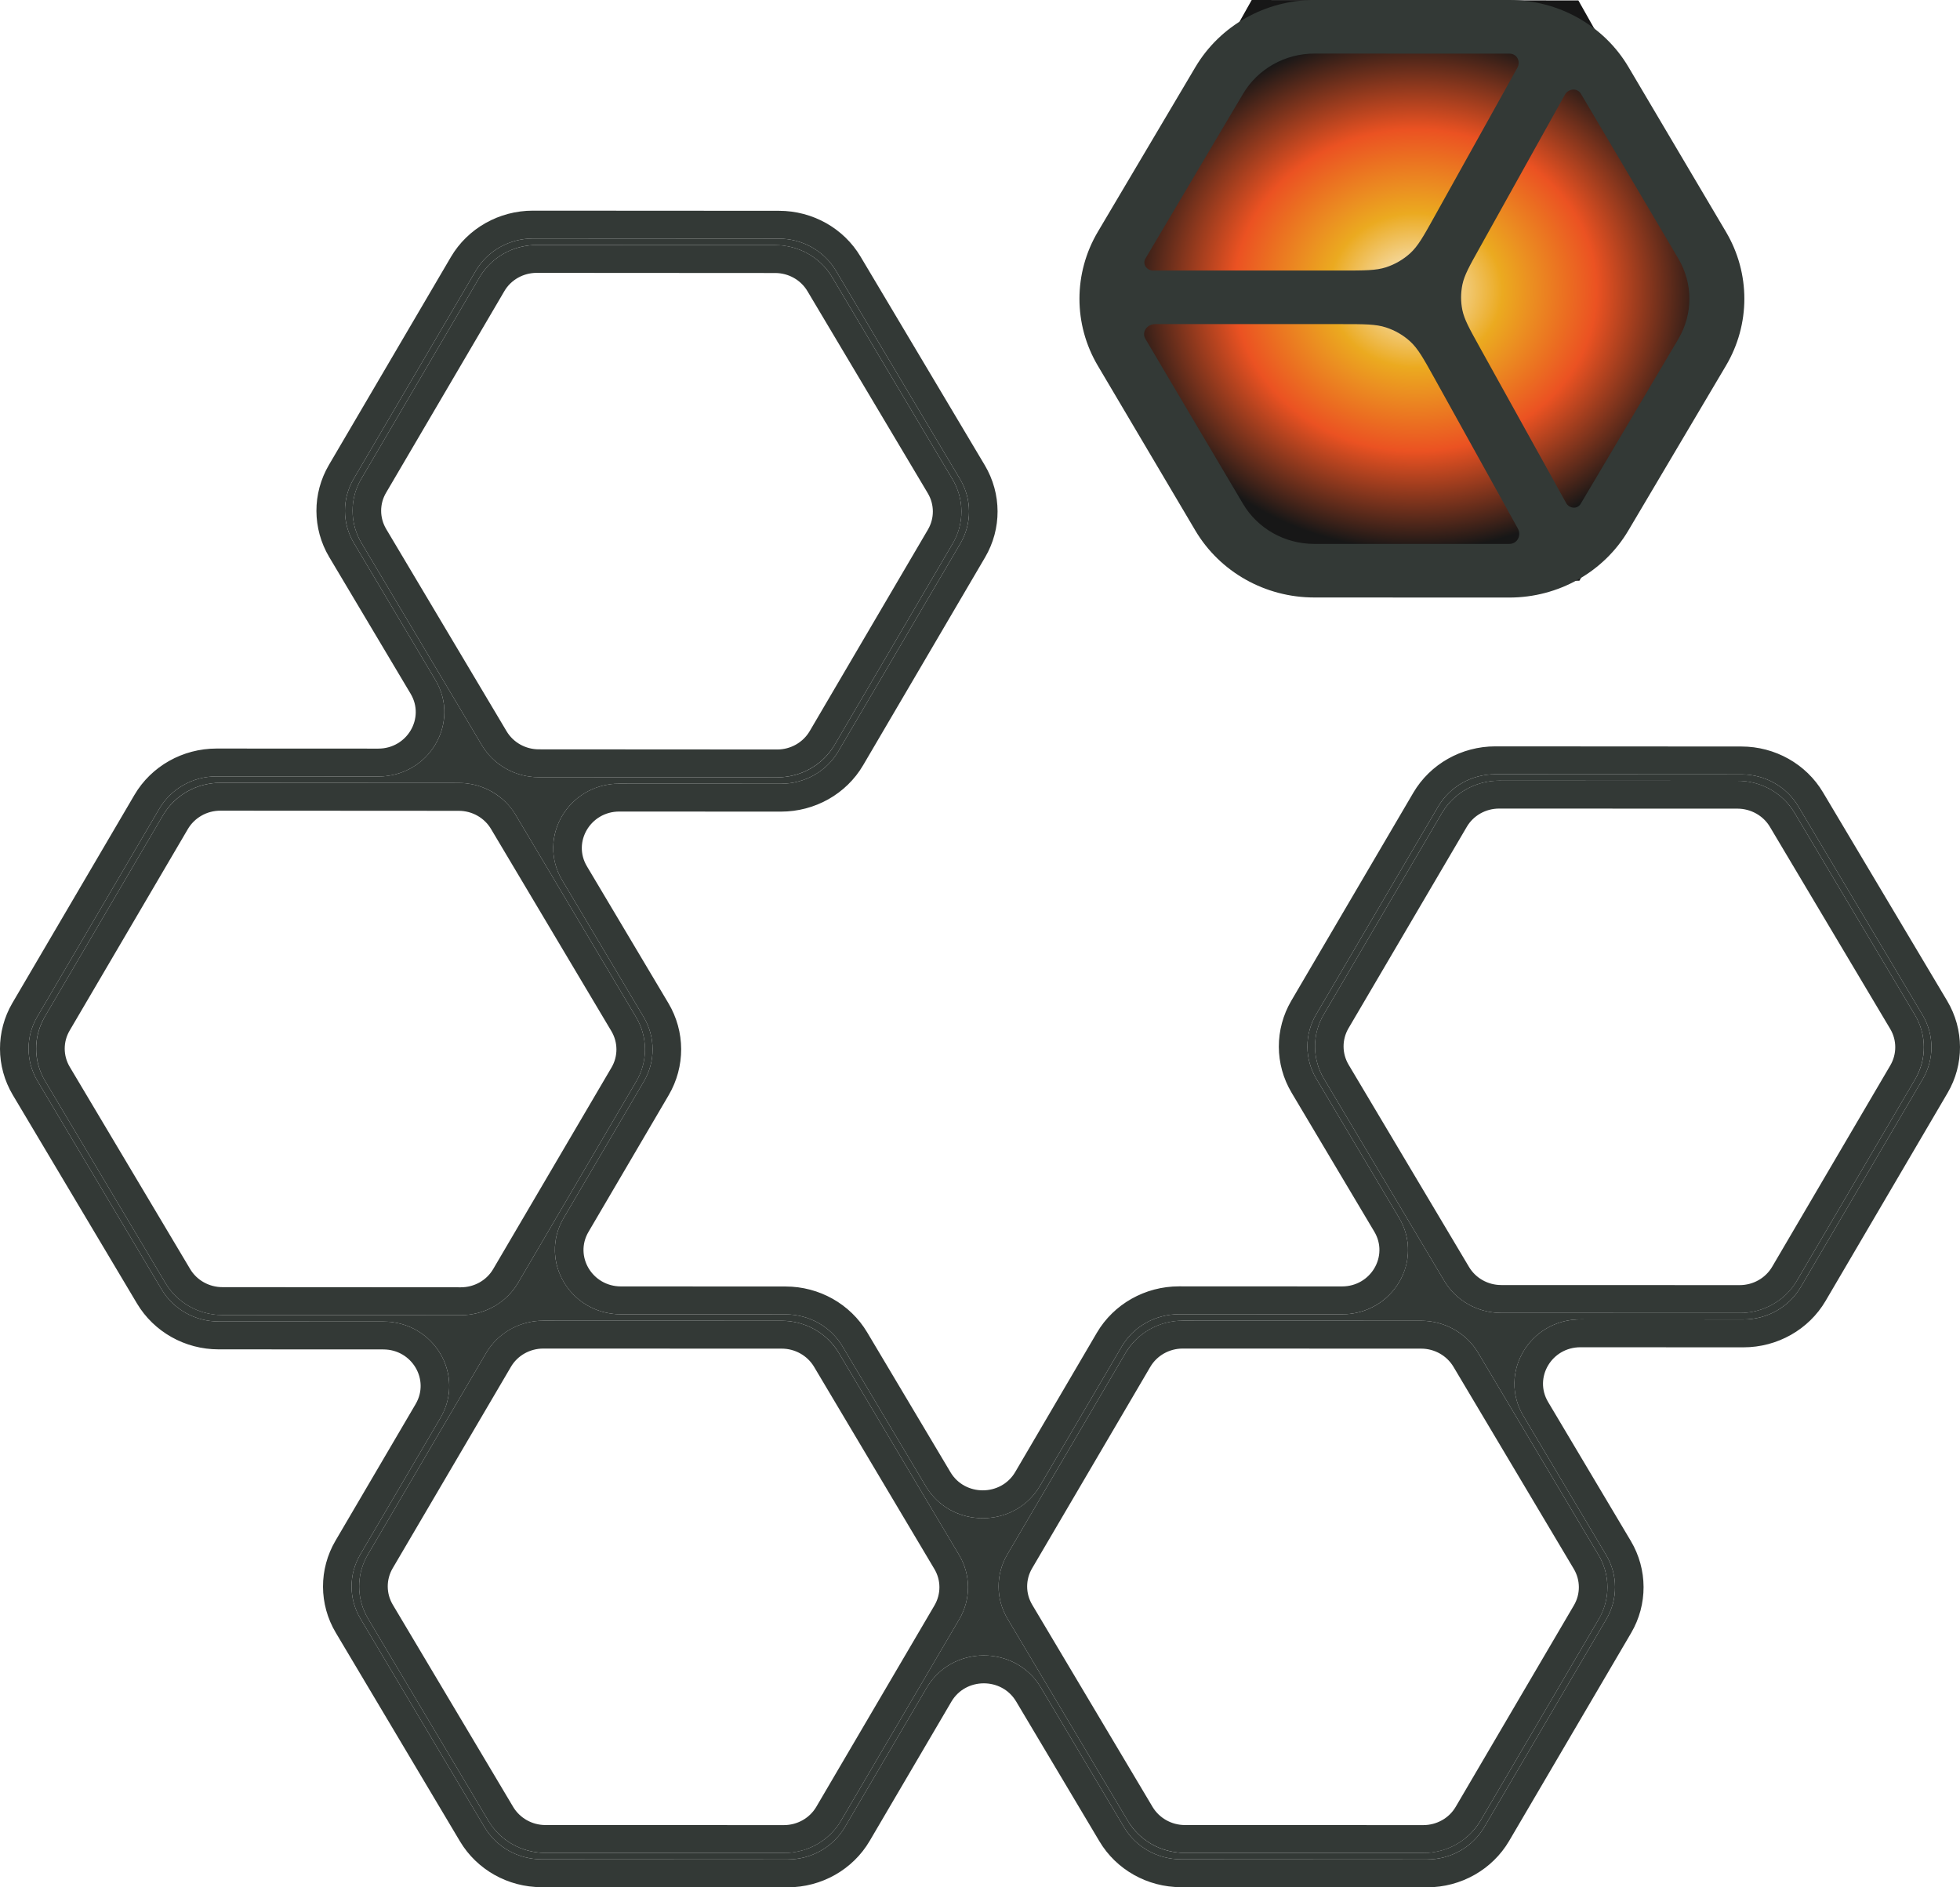
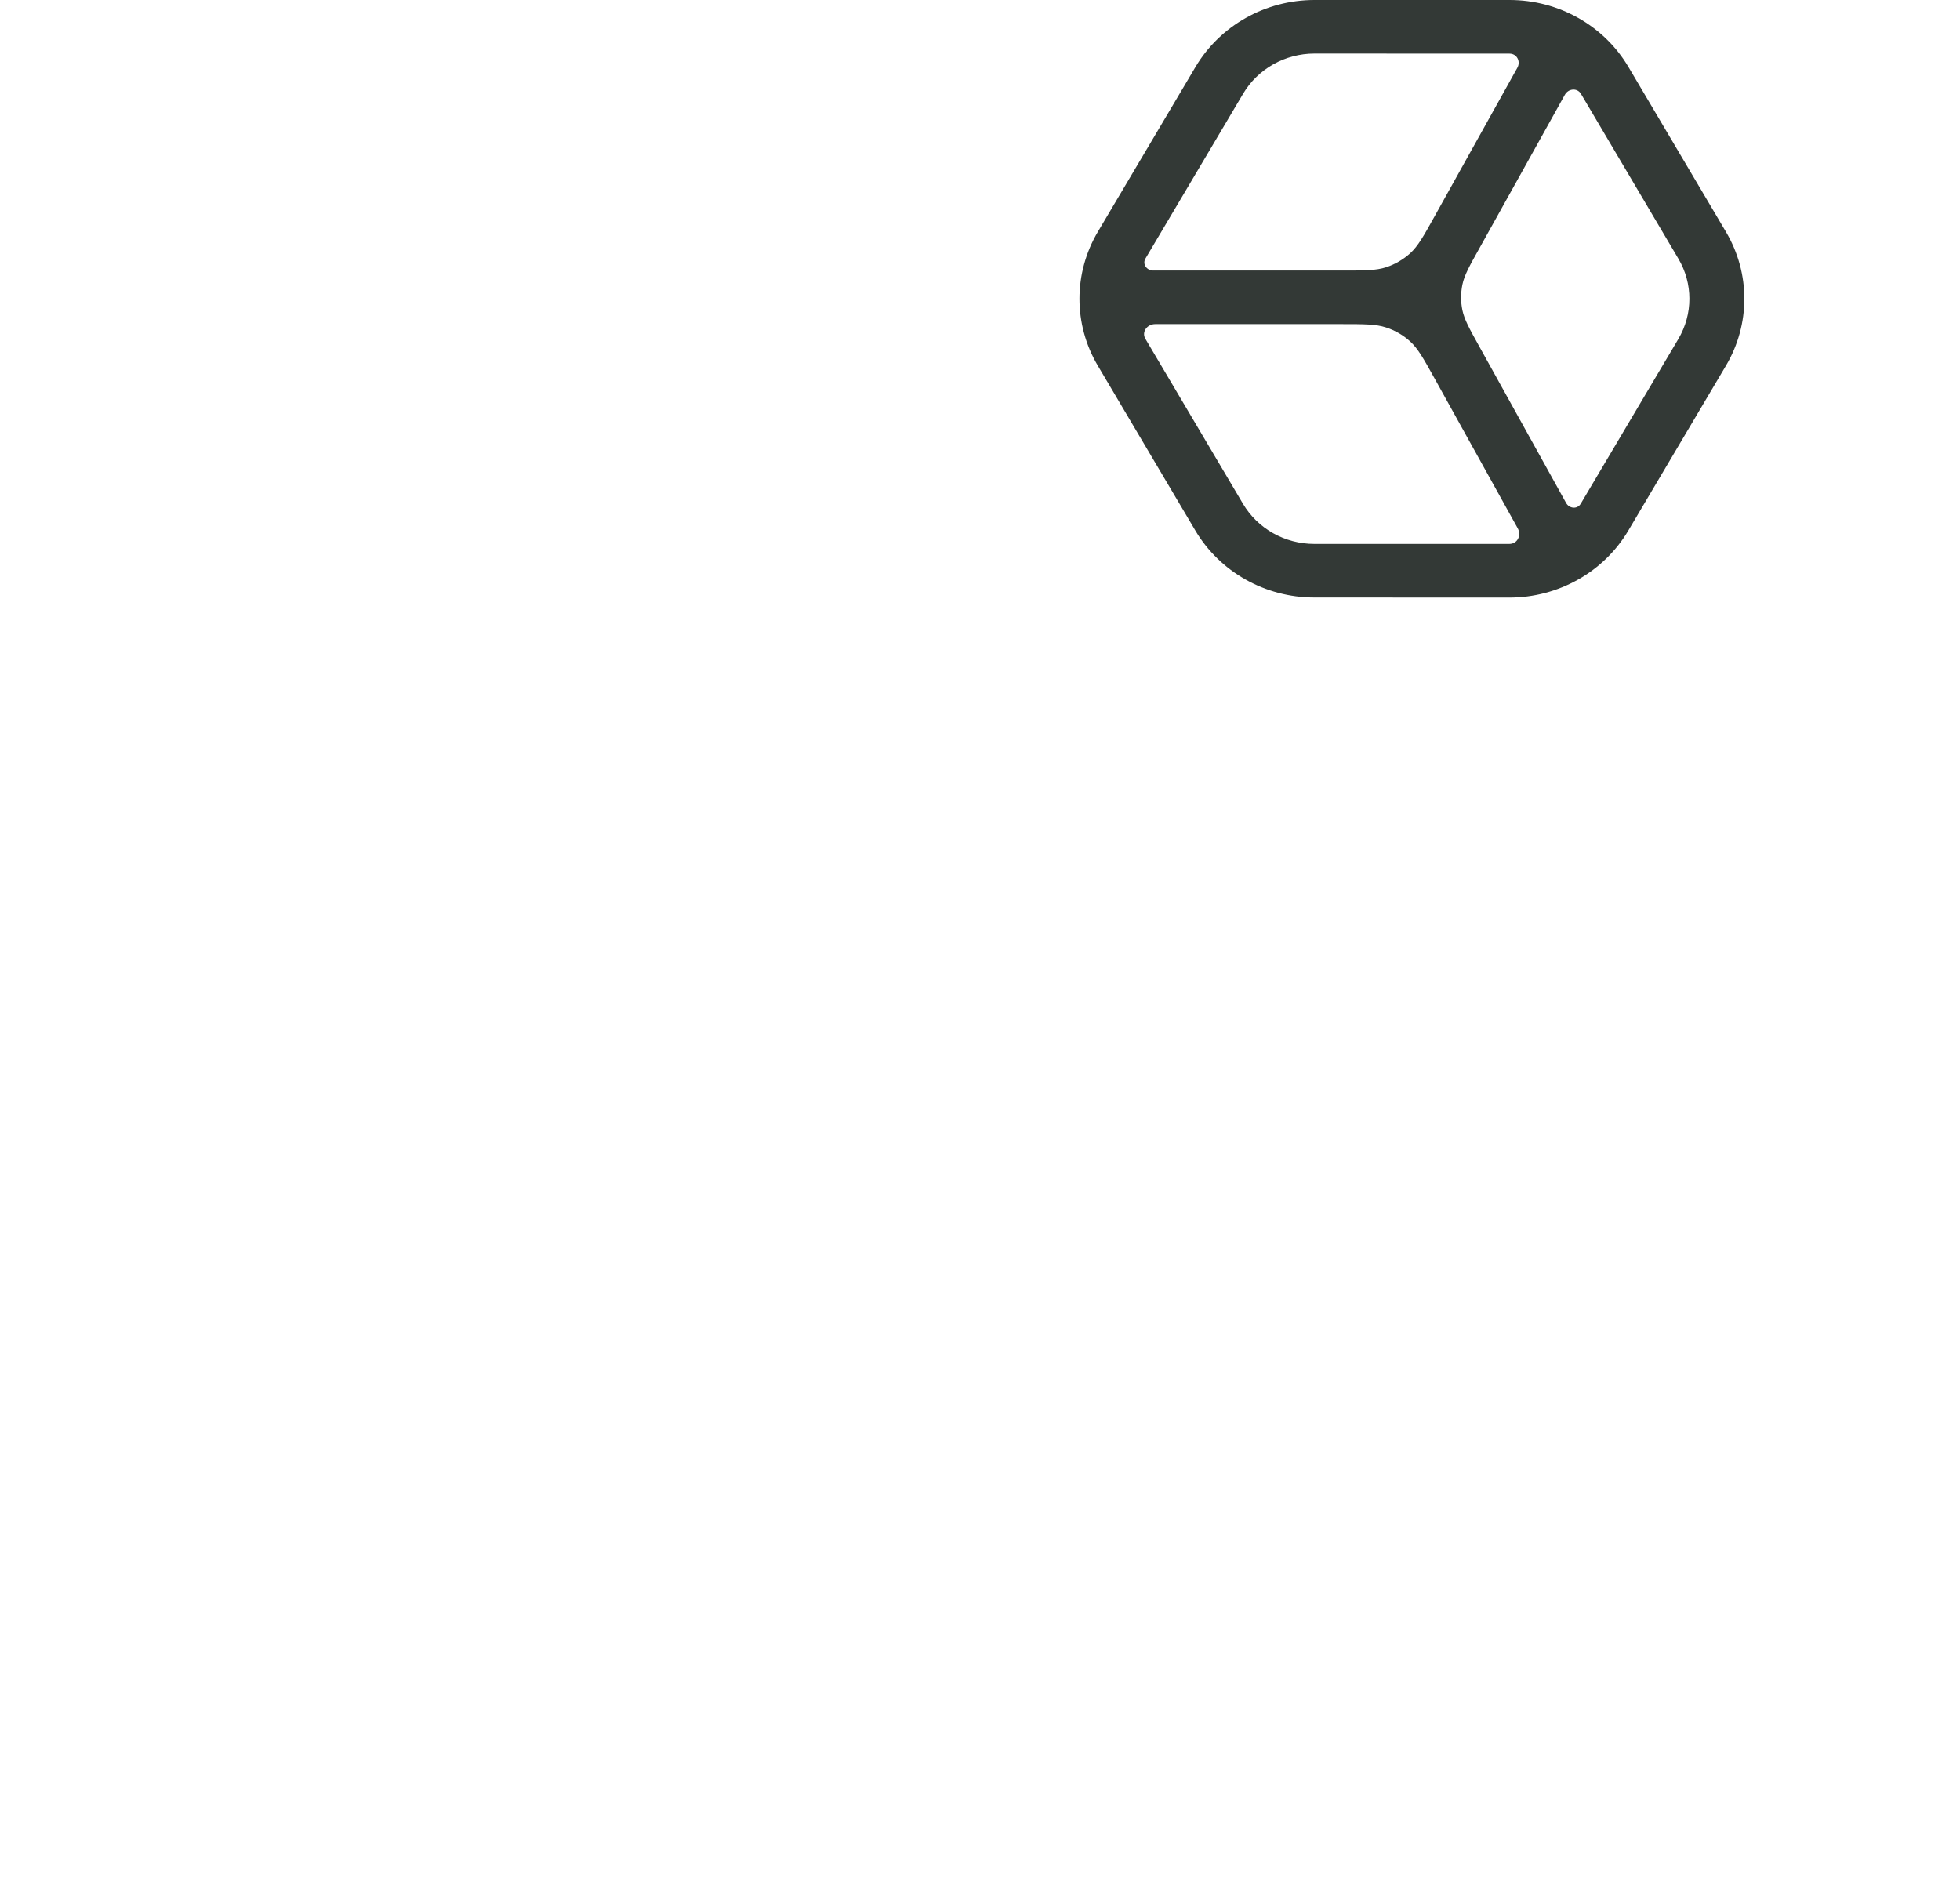
<svg xmlns="http://www.w3.org/2000/svg" width="27" height="26" viewBox="0 0 27 26" fill="none">
-   <path d="M21.743 0.006L24 4.006L21.757 8L17.257 7.994L15 3.994L17.243 0L21.743 0.006Z" fill="url(#paint0_radial_5396_26610)" />
-   <path fill-rule="evenodd" clip-rule="evenodd" d="M10.73 3.288C11.054 3.288 11.353 3.456 11.515 3.729L13.226 6.602C13.389 6.876 13.39 7.213 13.229 7.488L11.548 10.351C11.386 10.627 11.085 10.797 10.76 10.797L8.531 10.796C7.831 10.796 7.393 11.537 7.745 12.127L8.867 14.011C9.03 14.285 9.031 14.622 8.87 14.897L7.765 16.779C7.419 17.37 7.856 18.105 8.553 18.106L10.821 18.107C11.145 18.107 11.444 18.275 11.606 18.548L12.753 20.474C13.104 21.064 13.979 21.062 14.326 20.469L15.452 18.551C15.614 18.275 15.915 18.105 16.24 18.105L18.487 18.106C19.187 18.107 19.624 17.366 19.272 16.775L18.133 14.861C17.97 14.588 17.969 14.25 18.13 13.976L19.811 11.112C19.973 10.836 20.273 10.666 20.599 10.666L23.988 10.668C24.312 10.668 24.611 10.836 24.773 11.109L26.484 13.982C26.646 14.255 26.648 14.593 26.486 14.867L24.806 17.731C24.644 18.007 24.343 18.177 24.018 18.177L21.771 18.176C21.071 18.176 20.634 18.916 20.986 19.507L22.125 21.421C22.288 21.694 22.289 22.032 22.128 22.306L20.447 25.17C20.285 25.446 19.985 25.616 19.659 25.616L16.27 25.614C15.946 25.614 15.647 25.446 15.485 25.173L14.338 23.247C13.987 22.657 13.112 22.659 12.765 23.252L11.639 25.17C11.477 25.446 11.176 25.616 10.851 25.616L7.461 25.614C7.138 25.614 6.839 25.446 6.676 25.173L4.966 22.3C4.803 22.027 4.802 21.689 4.963 21.415L6.068 19.532C6.414 18.942 5.977 18.206 5.28 18.206L3.012 18.205C2.688 18.205 2.389 18.037 2.227 17.764L0.516 14.891C0.354 14.617 0.352 14.28 0.514 14.005L2.194 11.142C2.356 10.866 2.657 10.695 2.982 10.696L5.211 10.697C5.912 10.697 6.349 9.956 5.997 9.366L4.875 7.481C4.712 7.208 4.711 6.871 4.872 6.596L6.553 3.732C6.715 3.456 7.015 3.286 7.341 3.286L10.73 3.288ZM6.605 3.821C6.767 3.545 7.068 3.375 7.394 3.375L10.678 3.377C11.002 3.377 11.301 3.545 11.463 3.818L13.121 6.602C13.284 6.876 13.285 7.213 13.124 7.488L11.496 10.263C11.334 10.539 11.033 10.709 10.707 10.709L7.422 10.707C7.099 10.707 6.8 10.539 6.638 10.266L4.98 7.481C4.817 7.208 4.816 6.87 4.977 6.596L6.605 3.821ZM7.104 11.227C6.942 10.954 6.643 10.786 6.32 10.786L3.035 10.784C2.709 10.784 2.408 10.954 2.246 11.23L0.618 14.005C0.457 14.28 0.458 14.617 0.621 14.891L2.279 17.675C2.441 17.948 2.74 18.116 3.064 18.116L6.348 18.118C6.674 18.118 6.975 17.948 7.137 17.672L8.765 14.897C8.926 14.623 8.925 14.285 8.762 14.012L7.104 11.227ZM11.554 18.636C11.392 18.364 11.093 18.196 10.769 18.195L7.485 18.194C7.159 18.194 6.858 18.364 6.696 18.64L5.068 21.415C4.907 21.689 4.908 22.026 5.071 22.3L6.729 25.085C6.891 25.358 7.19 25.525 7.513 25.526L10.798 25.527C11.124 25.527 11.425 25.357 11.586 25.081L13.215 22.306C13.376 22.032 13.375 21.695 13.212 21.421L11.554 18.636ZM20.362 18.636C20.2 18.364 19.901 18.196 19.578 18.195L16.293 18.194C15.967 18.194 15.666 18.364 15.504 18.64L13.876 21.415C13.715 21.689 13.716 22.026 13.879 22.3L15.537 25.085C15.699 25.358 15.998 25.526 16.322 25.526L19.606 25.527C19.932 25.527 20.233 25.357 20.395 25.081L22.023 22.306C22.184 22.032 22.183 21.695 22.02 21.421L20.362 18.636ZM19.863 11.201C20.025 10.925 20.326 10.755 20.652 10.755L23.936 10.757C24.26 10.757 24.559 10.925 24.721 11.198L26.379 13.982C26.542 14.256 26.543 14.593 26.382 14.868L24.753 17.643C24.592 17.918 24.291 18.088 23.965 18.088L20.68 18.087C20.357 18.087 20.058 17.919 19.896 17.646L18.238 14.861C18.075 14.588 18.074 14.25 18.235 13.976L19.863 11.201Z" fill="#333936" />
-   <path fill-rule="evenodd" clip-rule="evenodd" d="M7.854 11.091C8.016 10.913 8.252 10.796 8.531 10.796L10.76 10.797C11.085 10.797 11.386 10.627 11.548 10.351L13.229 7.488C13.39 7.213 13.389 6.876 13.226 6.602L11.515 3.729C11.353 3.456 11.054 3.288 10.73 3.288L7.341 3.286C7.015 3.286 6.715 3.456 6.553 3.732L4.872 6.596C4.711 6.871 4.712 7.208 4.875 7.481L5.997 9.366C6.137 9.601 6.152 9.859 6.075 10.086C6.036 10.202 5.972 10.31 5.889 10.402C5.726 10.58 5.49 10.697 5.211 10.697L2.982 10.696C2.657 10.695 2.356 10.866 2.194 11.142L0.514 14.005C0.352 14.28 0.354 14.617 0.516 14.891L2.227 17.764C2.389 18.037 2.688 18.205 3.012 18.205L5.28 18.206C5.558 18.206 5.795 18.323 5.957 18.502C6.039 18.592 6.102 18.698 6.141 18.812C6.219 19.038 6.206 19.297 6.068 19.532L4.963 21.415C4.802 21.689 4.803 22.027 4.966 22.3L6.676 25.173C6.839 25.446 7.138 25.614 7.461 25.614L10.851 25.616C11.176 25.616 11.477 25.446 11.639 25.17L12.765 23.252C12.903 23.016 13.125 22.874 13.364 22.825C13.486 22.8 13.613 22.799 13.736 22.824C13.975 22.871 14.198 23.012 14.338 23.247L15.485 25.173C15.647 25.446 15.946 25.614 16.27 25.614L19.659 25.616C19.985 25.616 20.285 25.446 20.447 25.17L22.128 22.306C22.289 22.032 22.288 21.694 22.125 21.421L20.986 19.507C20.846 19.272 20.831 19.014 20.907 18.787C20.947 18.671 21.01 18.563 21.094 18.471C21.256 18.293 21.493 18.176 21.771 18.176L24.018 18.177C24.343 18.177 24.644 18.007 24.806 17.731L26.486 14.867C26.648 14.593 26.646 14.255 26.484 13.982L24.773 11.109C24.611 10.836 24.312 10.668 23.988 10.668L20.599 10.666C20.273 10.666 19.973 10.836 19.811 11.112L18.13 13.976C17.969 14.25 17.97 14.588 18.133 14.861L19.272 16.775C19.412 17.01 19.427 17.269 19.351 17.495C19.311 17.611 19.248 17.72 19.164 17.811C19.002 17.989 18.765 18.106 18.487 18.106L16.24 18.105C15.915 18.105 15.614 18.275 15.452 18.551L14.326 20.469C14.188 20.705 13.966 20.848 13.727 20.896C13.604 20.921 13.478 20.922 13.355 20.897C13.116 20.85 12.893 20.709 12.753 20.474L11.606 18.548C11.444 18.275 11.145 18.107 10.821 18.107L8.553 18.106C8.275 18.105 8.038 17.988 7.876 17.81C7.794 17.72 7.731 17.614 7.692 17.5C7.614 17.274 7.627 17.015 7.765 16.779L8.87 14.897C9.031 14.622 9.03 14.285 8.867 14.011L7.745 12.127C7.605 11.892 7.59 11.634 7.667 11.407C7.706 11.291 7.77 11.183 7.854 11.091ZM10.707 10.709C10.725 10.709 10.742 10.708 10.76 10.707C11.047 10.691 11.31 10.542 11.468 10.307C11.478 10.292 11.487 10.278 11.496 10.263L13.124 7.488C13.133 7.473 13.141 7.458 13.149 7.443C13.277 7.192 13.276 6.897 13.146 6.647C13.138 6.632 13.13 6.617 13.121 6.602L11.463 3.818C11.454 3.803 11.445 3.788 11.435 3.774C11.278 3.541 11.016 3.394 10.73 3.378C10.713 3.377 10.696 3.377 10.678 3.377L7.394 3.375C7.376 3.375 7.359 3.376 7.341 3.377C7.053 3.393 6.79 3.541 6.633 3.777C6.623 3.791 6.614 3.806 6.605 3.821L4.977 6.596C4.968 6.611 4.96 6.626 4.952 6.641C4.824 6.891 4.825 7.187 4.955 7.436C4.963 7.451 4.971 7.466 4.98 7.481L6.638 10.266C6.697 10.365 6.773 10.45 6.863 10.518C6.928 10.569 7.001 10.61 7.079 10.641C7.186 10.684 7.303 10.707 7.422 10.707L10.707 10.709ZM6.663 10.852C6.556 10.809 6.439 10.786 6.32 10.786L3.035 10.784C3.017 10.784 3 10.785 2.982 10.786C2.695 10.802 2.432 10.951 2.274 11.186C2.264 11.201 2.255 11.215 2.246 11.23L0.618 14.005C0.61 14.02 0.601 14.035 0.594 14.05C0.466 14.301 0.467 14.596 0.596 14.846C0.604 14.861 0.612 14.876 0.621 14.891L2.279 17.675C2.288 17.69 2.297 17.705 2.307 17.719C2.464 17.952 2.726 18.099 3.012 18.115C3.029 18.116 3.046 18.116 3.064 18.116L6.348 18.118C6.502 18.118 6.65 18.08 6.781 18.011C6.804 17.999 6.827 17.985 6.85 17.971C6.966 17.896 7.065 17.794 7.137 17.672L8.765 14.897C8.774 14.882 8.782 14.867 8.79 14.852C8.918 14.602 8.917 14.306 8.787 14.057C8.779 14.041 8.771 14.027 8.762 14.012L7.104 11.227C7.046 11.128 6.969 11.043 6.879 10.975C6.814 10.925 6.741 10.883 6.663 10.852ZM7.052 18.3C7.029 18.313 7.006 18.326 6.983 18.341C6.867 18.416 6.768 18.517 6.696 18.64L5.068 21.415C5.059 21.429 5.051 21.444 5.043 21.46C4.915 21.71 4.916 22.005 5.046 22.255C5.054 22.27 5.062 22.285 5.071 22.3L6.729 25.085C6.737 25.099 6.747 25.114 6.756 25.128C6.914 25.361 7.176 25.508 7.461 25.524C7.479 25.525 7.496 25.526 7.513 25.526L10.798 25.527C10.816 25.527 10.833 25.527 10.851 25.526C11.138 25.51 11.401 25.361 11.559 25.125C11.568 25.111 11.578 25.096 11.586 25.081L13.215 22.306C13.376 22.032 13.375 21.695 13.212 21.421L11.554 18.636C11.545 18.622 11.536 18.607 11.526 18.593C11.368 18.36 11.107 18.213 10.821 18.197C10.804 18.196 10.787 18.195 10.769 18.195L7.485 18.194C7.331 18.194 7.183 18.232 7.052 18.3ZM13.876 21.415C13.715 21.689 13.716 22.026 13.879 22.3L15.537 25.085C15.546 25.099 15.555 25.114 15.565 25.128C15.722 25.361 15.984 25.508 16.27 25.524C16.287 25.525 16.304 25.526 16.322 25.526L19.606 25.527C19.624 25.527 19.641 25.527 19.659 25.526C19.947 25.51 20.21 25.361 20.367 25.125C20.377 25.111 20.386 25.096 20.395 25.081L22.023 22.306C22.032 22.292 22.04 22.277 22.048 22.262C22.176 22.011 22.175 21.716 22.045 21.466C22.037 21.451 22.029 21.436 22.02 21.421L20.362 18.636C20.2 18.364 19.901 18.196 19.578 18.195L16.293 18.194C16.275 18.194 16.258 18.194 16.24 18.195C15.953 18.211 15.689 18.36 15.532 18.596C15.522 18.61 15.513 18.625 15.504 18.64L13.876 21.415ZM19.896 17.646C20.058 17.919 20.357 18.087 20.68 18.087L23.965 18.088C23.983 18.088 24 18.088 24.018 18.087C24.305 18.071 24.569 17.922 24.726 17.687C24.735 17.672 24.745 17.657 24.753 17.643L26.382 14.868C26.39 14.853 26.399 14.838 26.406 14.823C26.534 14.572 26.534 14.277 26.404 14.027C26.396 14.012 26.388 13.997 26.379 13.982L24.721 11.198C24.712 11.183 24.703 11.168 24.693 11.154C24.536 10.921 24.274 10.774 23.988 10.758C23.971 10.757 23.954 10.757 23.936 10.757L20.652 10.755C20.634 10.755 20.616 10.755 20.599 10.756C20.311 10.773 20.048 10.921 19.891 11.157C19.881 11.171 19.872 11.186 19.863 11.201L18.235 13.976C18.226 13.991 18.218 14.005 18.21 14.021C18.082 14.271 18.083 14.566 18.213 14.816C18.221 14.831 18.229 14.846 18.238 14.861L19.896 17.646ZM10.678 3.761L7.394 3.759C7.209 3.759 7.038 3.855 6.947 4.012L5.319 6.787C5.227 6.942 5.228 7.133 5.32 7.288L6.978 10.073C7.07 10.228 7.239 10.323 7.423 10.323L10.707 10.325C10.892 10.325 11.062 10.228 11.154 10.072L12.782 7.297C12.874 7.141 12.873 6.95 12.781 6.795L11.123 4.011C11.031 3.856 10.861 3.761 10.678 3.761ZM11.855 3.536L13.566 6.409C13.799 6.801 13.801 7.285 13.57 7.678L11.89 10.542C11.658 10.938 11.226 11.181 10.759 11.181L8.531 11.18C8.134 11.18 7.886 11.6 8.085 11.934L9.207 13.819C9.441 14.211 9.442 14.694 9.211 15.088L8.107 16.97C7.91 17.305 8.158 17.721 8.553 17.722L10.822 17.723C11.285 17.723 11.713 17.964 11.946 18.355L13.093 20.281C13.292 20.616 13.788 20.614 13.985 20.279L15.11 18.36C15.342 17.965 15.774 17.721 16.241 17.721L18.487 17.722C18.884 17.722 19.131 17.303 18.932 16.968L17.793 15.054C17.559 14.662 17.558 14.179 17.789 13.785L19.469 10.921C19.701 10.526 20.132 10.282 20.599 10.282L23.989 10.284C24.452 10.284 24.881 10.525 25.113 10.916L26.824 13.789C27.057 14.181 27.059 14.665 26.828 15.058L25.148 17.922C24.916 18.317 24.484 18.561 24.017 18.561L21.771 18.56C21.374 18.56 21.127 18.98 21.326 19.314L22.465 21.228C22.698 21.62 22.7 22.104 22.469 22.497L20.789 25.361C20.557 25.756 20.125 26 19.659 26L16.269 25.998C15.806 25.998 15.377 25.757 15.145 25.366L13.998 23.44C13.799 23.105 13.303 23.107 13.106 23.442L11.98 25.361C11.748 25.756 11.317 26 10.85 26L7.461 25.998C6.997 25.998 6.569 25.757 6.336 25.366L4.626 22.493C4.392 22.101 4.391 21.617 4.622 21.224L5.726 19.342C5.922 19.007 5.675 18.59 5.28 18.59L3.011 18.589C2.548 18.589 2.12 18.348 1.887 17.957L0.176 15.084C-0.057 14.692 -0.059 14.208 0.172 13.815L1.852 10.951C2.084 10.555 2.516 10.312 2.983 10.312L5.211 10.313C5.608 10.313 5.856 9.893 5.657 9.558L4.535 7.674C4.302 7.282 4.3 6.799 4.531 6.405L6.211 3.541C6.443 3.146 6.874 2.902 7.341 2.902L10.731 2.904C11.194 2.904 11.623 3.145 11.855 3.536ZM6.319 11.17L3.035 11.168C2.85 11.168 2.68 11.265 2.588 11.421L0.96 14.196C0.868 14.352 0.869 14.543 0.961 14.698L2.619 17.482C2.711 17.637 2.881 17.732 3.064 17.732L6.349 17.734C6.533 17.734 6.704 17.638 6.795 17.481L8.424 14.706C8.515 14.551 8.514 14.36 8.422 14.205L6.764 11.42C6.672 11.265 6.503 11.17 6.319 11.17ZM10.769 18.579L7.484 18.578C7.3 18.578 7.129 18.674 7.038 18.83L5.409 21.605C5.318 21.761 5.319 21.952 5.411 22.107L7.069 24.892C7.161 25.046 7.33 25.142 7.513 25.142L10.798 25.143C10.983 25.143 11.153 25.047 11.245 24.891L12.873 22.116C12.964 21.96 12.964 21.769 12.871 21.614L11.214 18.829C11.122 18.675 10.952 18.579 10.769 18.579ZM19.577 18.579L16.293 18.578C16.108 18.578 15.938 18.674 15.846 18.83L14.218 21.605C14.126 21.761 14.127 21.952 14.219 22.107L15.877 24.892C15.969 25.046 16.139 25.142 16.322 25.142L19.606 25.143C19.791 25.143 19.962 25.047 20.053 24.891L21.681 22.116C21.773 21.96 21.772 21.769 21.68 21.614L20.022 18.829C19.93 18.675 19.761 18.579 19.577 18.579ZM23.936 11.14L20.651 11.139C20.467 11.139 20.296 11.235 20.205 11.392L18.576 14.166C18.485 14.322 18.486 14.513 18.578 14.668L20.236 17.453C20.328 17.608 20.497 17.703 20.681 17.703L23.965 17.704C24.15 17.704 24.32 17.608 24.412 17.452L26.04 14.677C26.131 14.521 26.131 14.33 26.039 14.175L24.381 11.39C24.289 11.236 24.119 11.141 23.936 11.14Z" fill="#333936" />
  <path fill-rule="evenodd" clip-rule="evenodd" d="M22.433 0.923C22.096 0.352 21.471 0 20.795 0L18.108 1.53333e-08C17.431 -8.47895e-05 16.807 0.352 16.468 0.923L15.124 3.192C14.786 3.763 14.785 4.467 15.123 5.038L16.466 7.308C16.804 7.879 17.428 8.231 18.104 8.231L20.792 8.232C21.468 8.232 22.093 7.88 22.431 7.309L23.775 5.039C24.114 4.468 24.114 3.765 23.776 3.194L22.433 0.923ZM21.557 1.305C21.605 1.219 21.727 1.207 21.778 1.292L23.12 3.563C23.323 3.905 23.323 4.327 23.12 4.67L21.775 6.94C21.729 7.018 21.618 7.008 21.574 6.929L20.378 4.773C20.241 4.526 20.172 4.402 20.145 4.272C20.121 4.156 20.122 4.037 20.145 3.922C20.172 3.791 20.241 3.668 20.379 3.421L21.557 1.305ZM20.795 0.739C20.897 0.739 20.951 0.847 20.902 0.934L19.759 2.986C19.609 3.256 19.534 3.39 19.426 3.489C19.331 3.575 19.218 3.641 19.094 3.682C18.954 3.727 18.797 3.727 18.483 3.727L15.887 3.727C15.796 3.727 15.734 3.638 15.779 3.562L17.124 1.292C17.327 0.949 17.702 0.738 18.107 0.738L20.795 0.739ZM15.914 4.465C15.801 4.465 15.722 4.574 15.779 4.669L17.122 6.939C17.324 7.282 17.699 7.493 18.105 7.493L20.792 7.493C20.904 7.493 20.961 7.375 20.908 7.279L19.759 5.208C19.609 4.938 19.534 4.803 19.426 4.704C19.331 4.617 19.217 4.551 19.093 4.511C18.953 4.465 18.796 4.465 18.481 4.465L15.914 4.465Z" fill="#333936" />
  <defs>
    <radialGradient id="paint0_radial_5396_26610" cx="0" cy="0" r="1" gradientUnits="userSpaceOnUse" gradientTransform="translate(19.5 4) rotate(90.311) scale(3.568 4.014)">
      <stop stop-color="#FAF3E7" />
      <stop offset="0.297" stop-color="#EBAA20" />
      <stop offset="0.62" stop-color="#EB5222" />
      <stop offset="1" stop-color="#171717" />
    </radialGradient>
  </defs>
</svg>